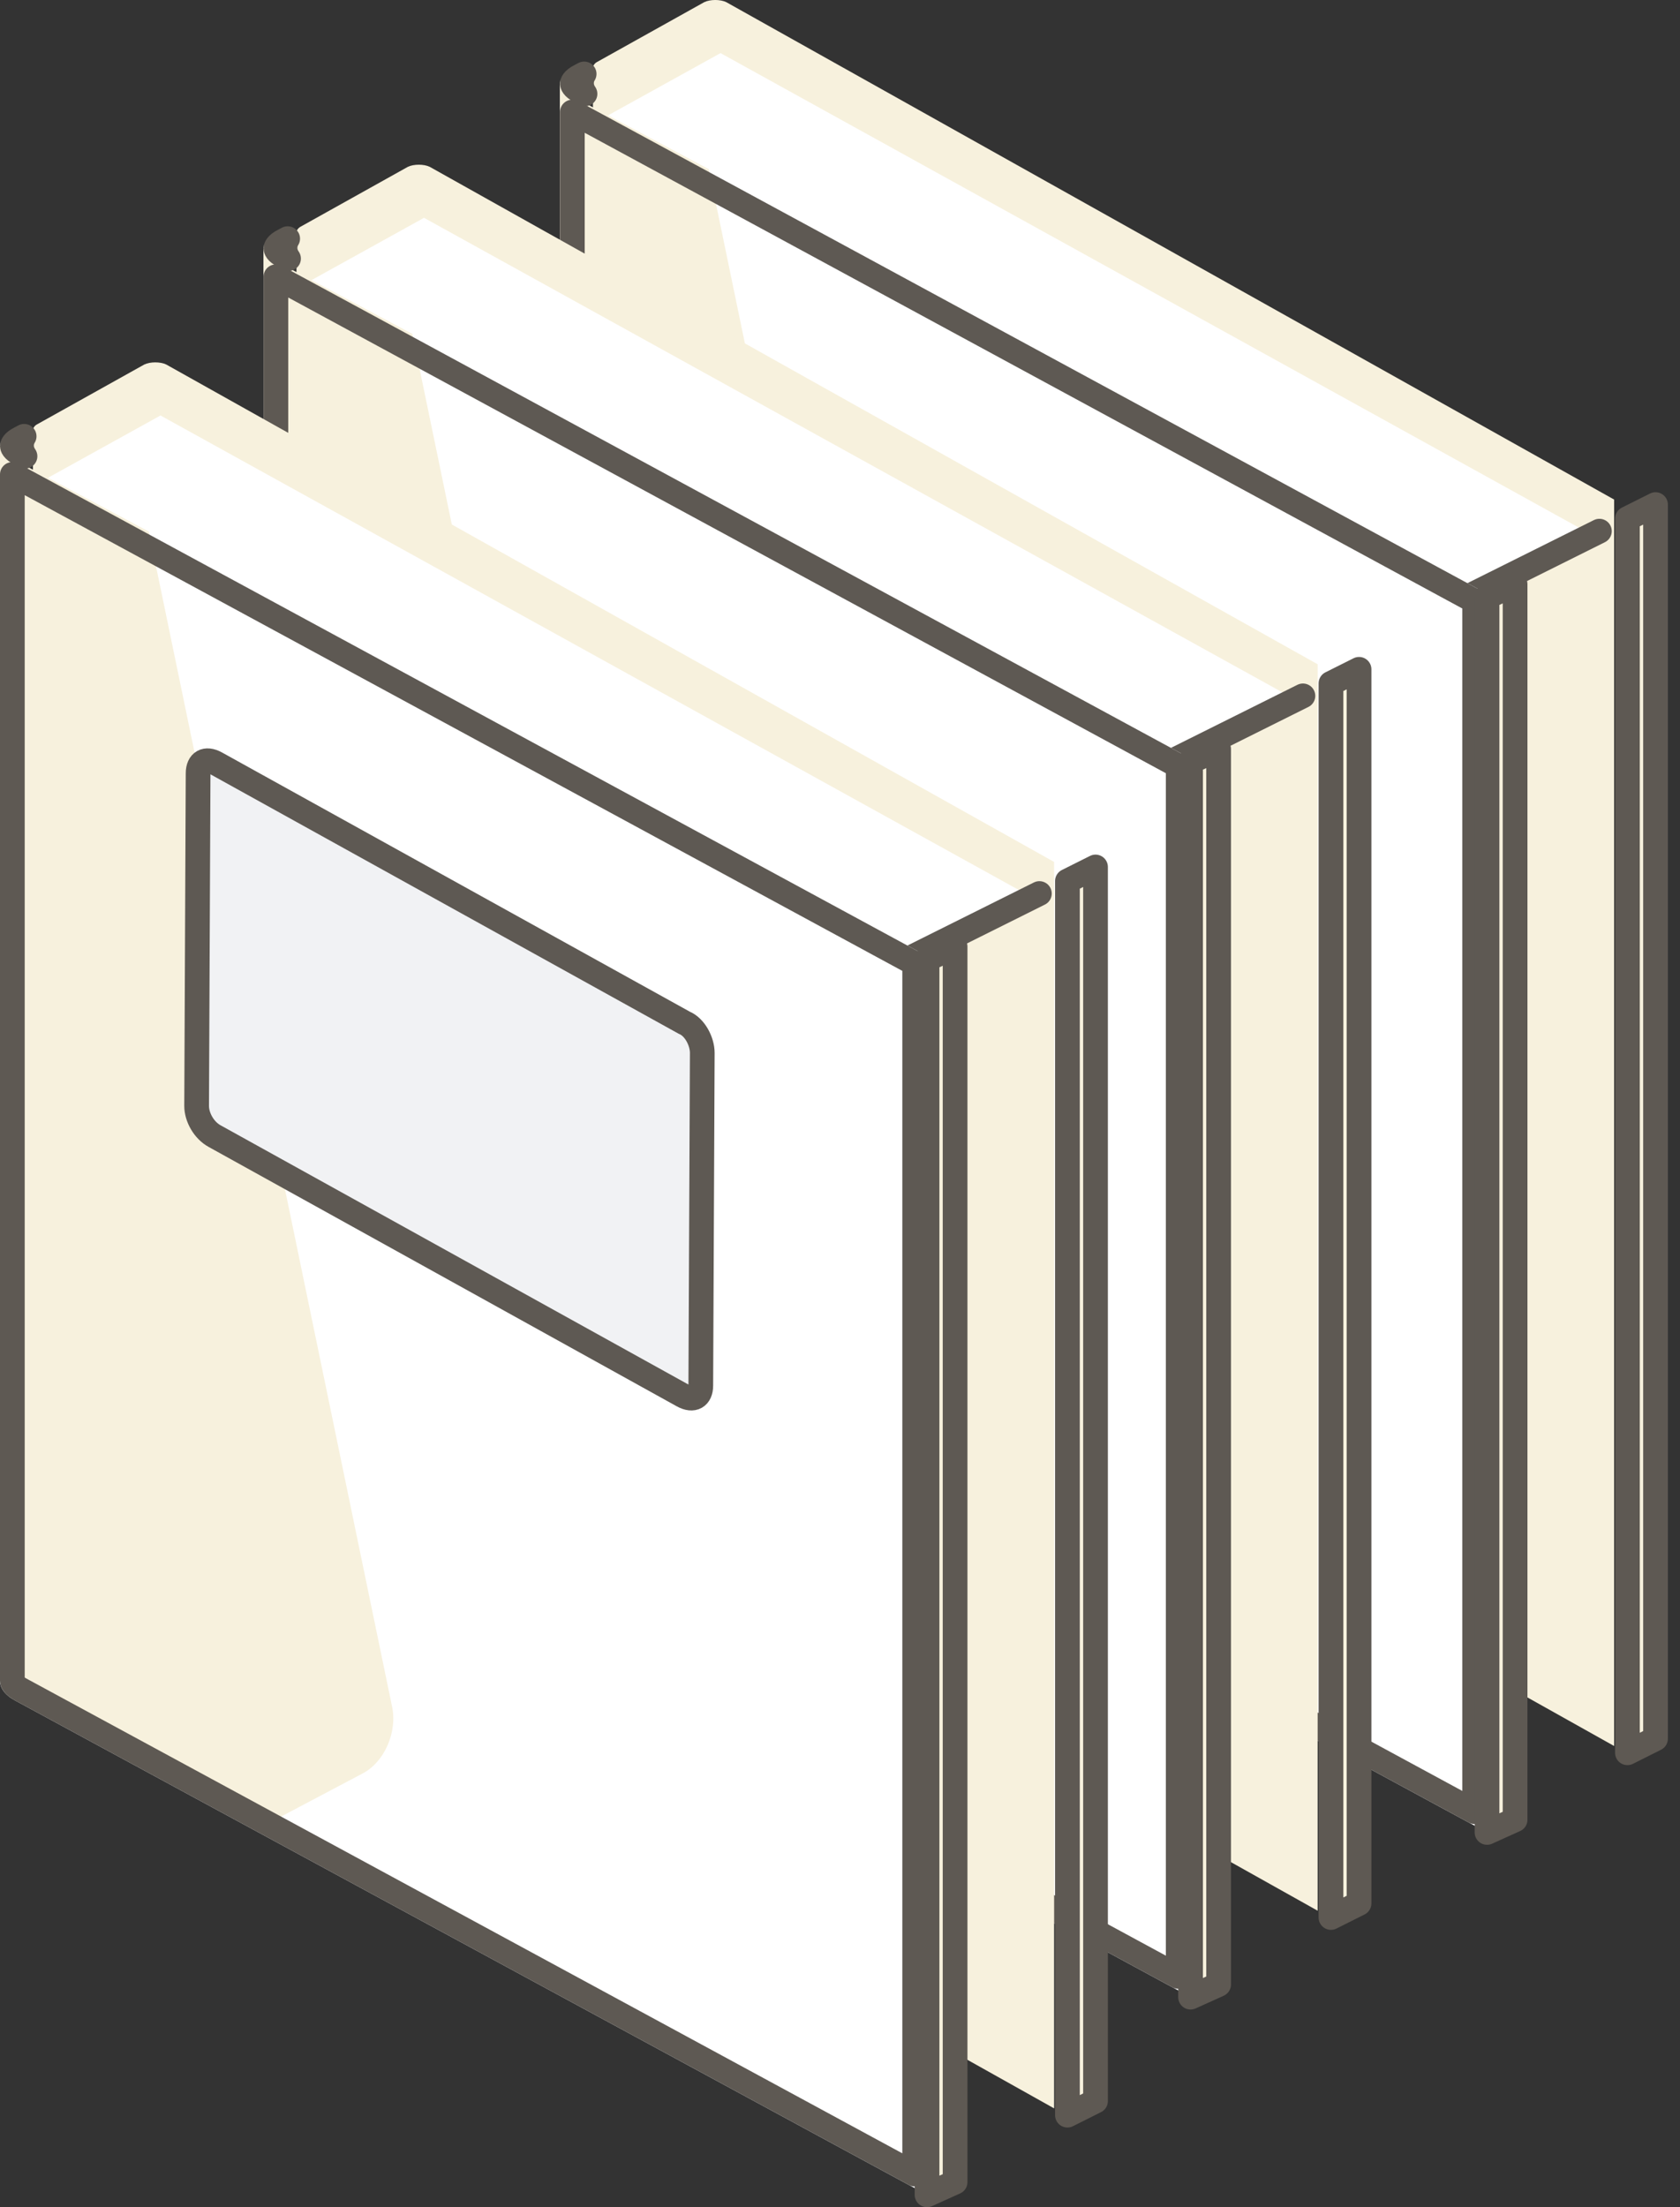
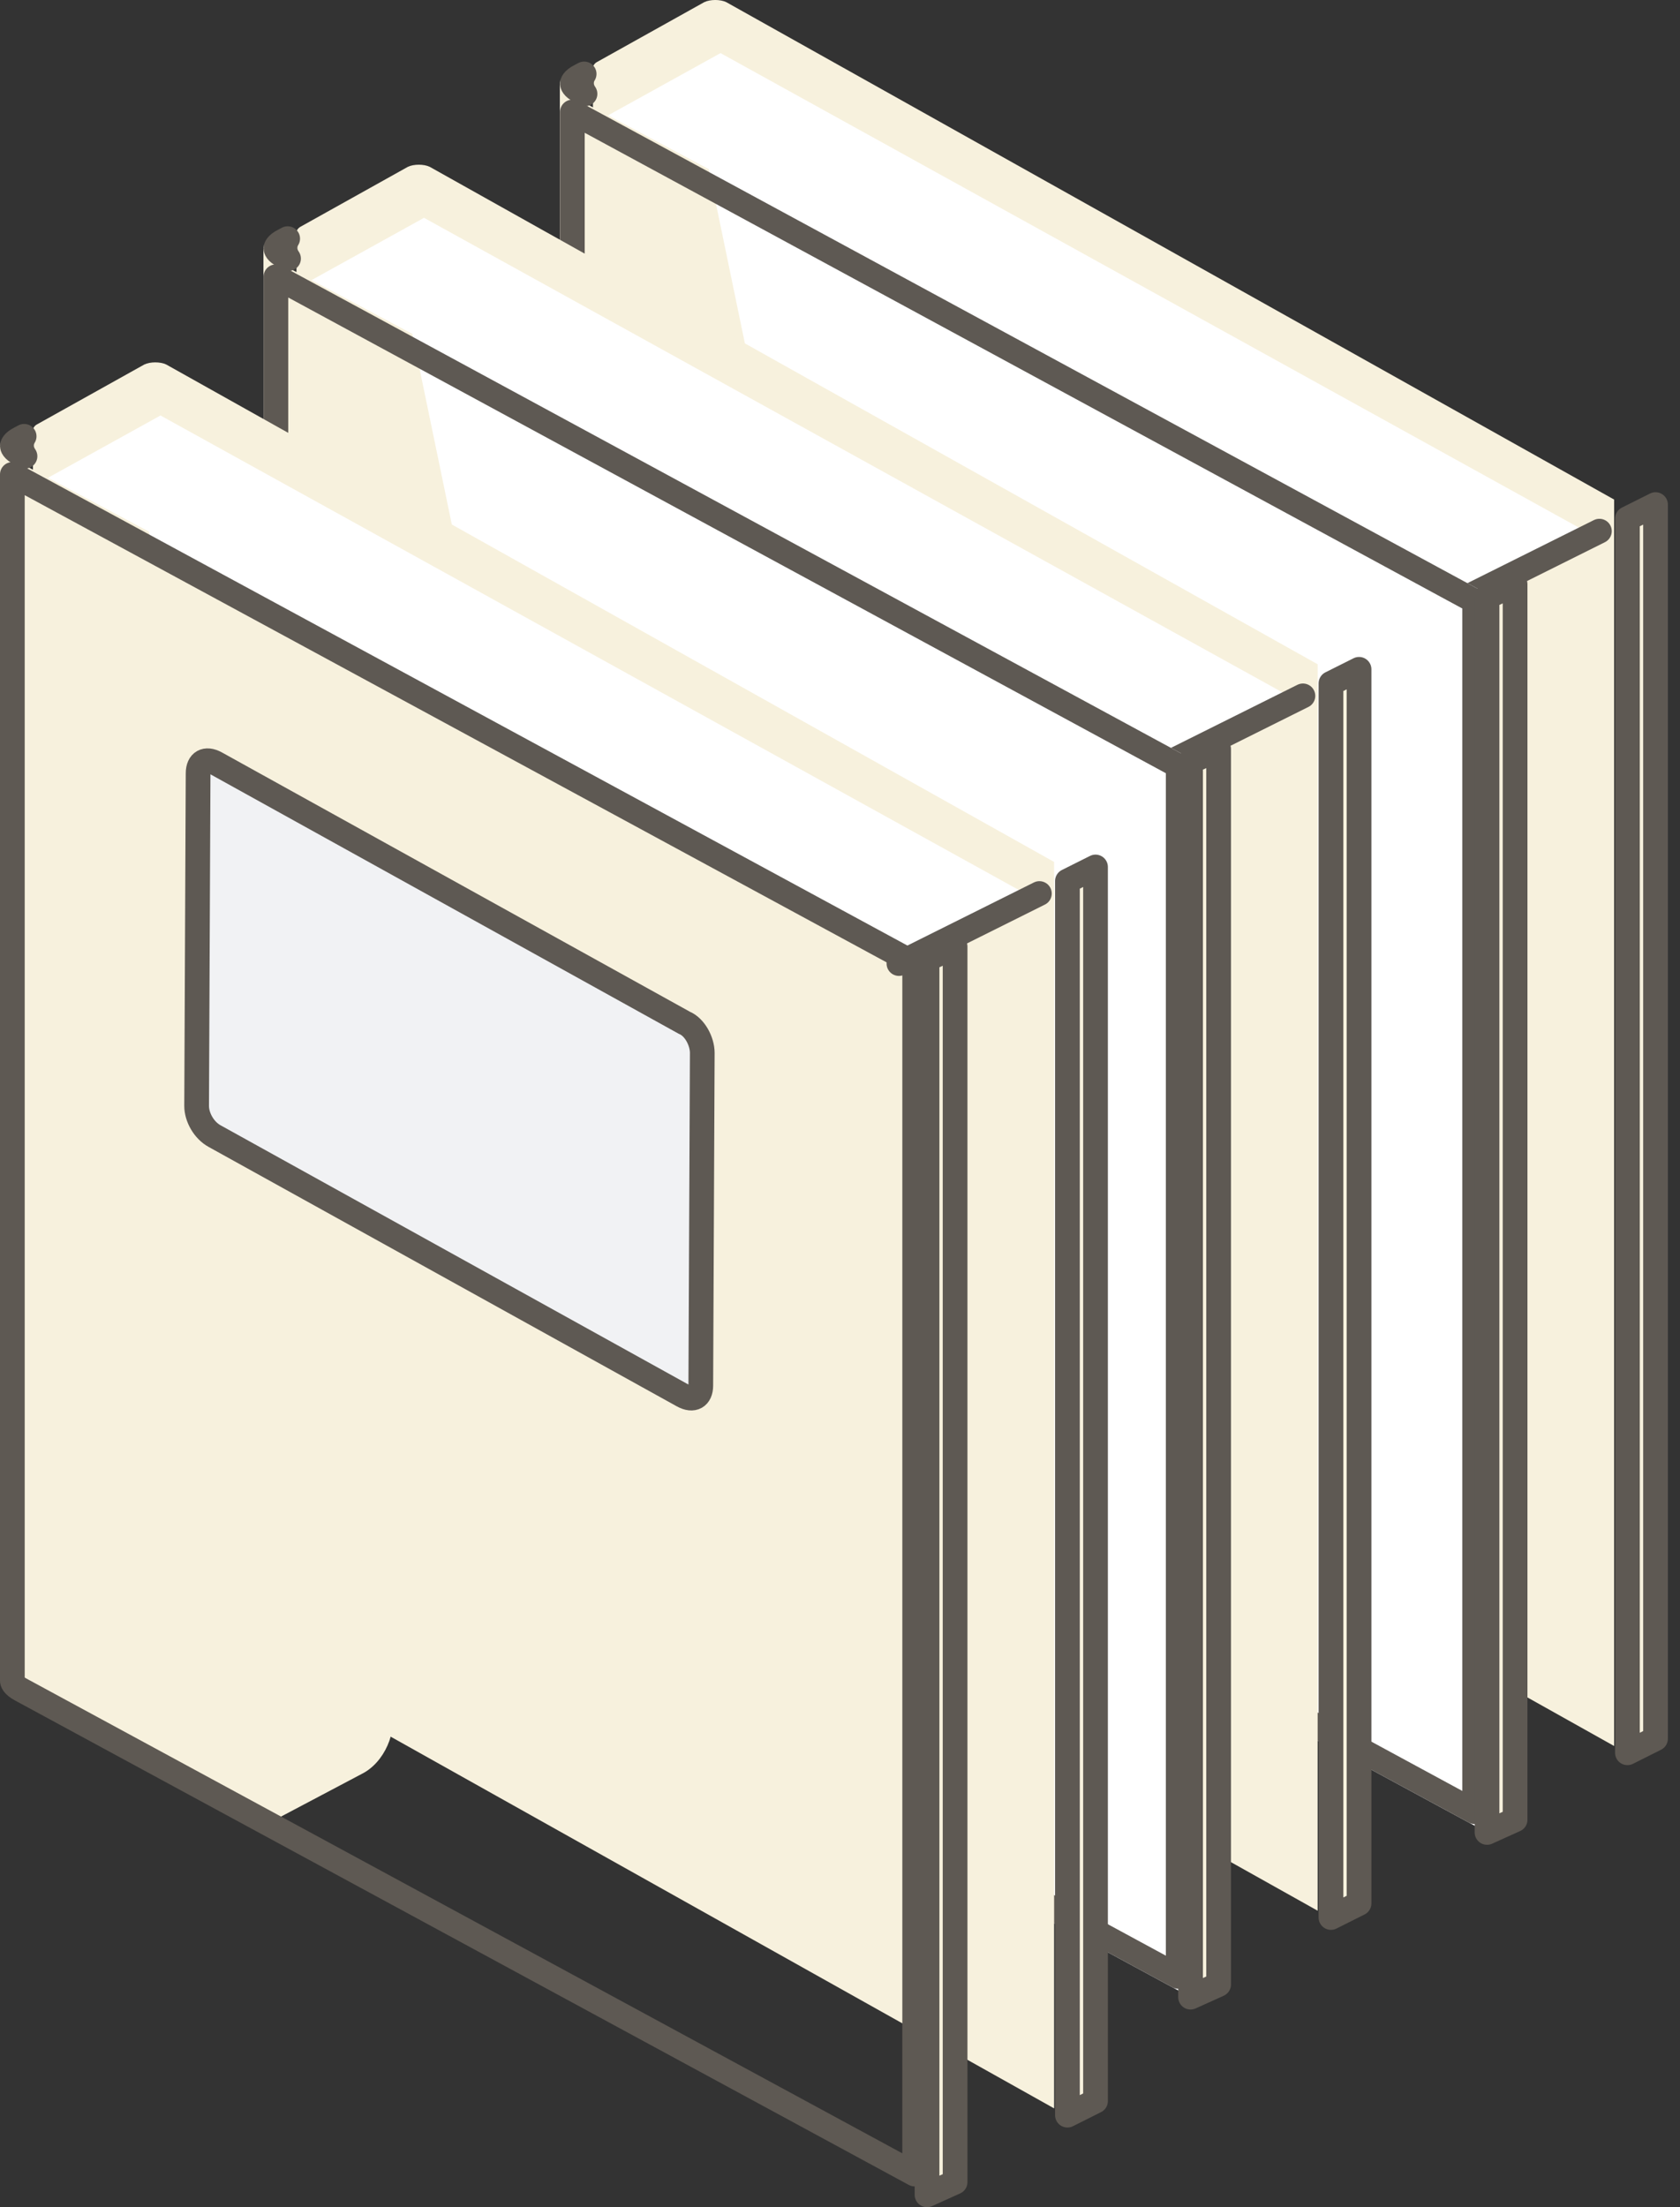
<svg xmlns="http://www.w3.org/2000/svg" width="51" height="67" viewBox="0 0 51 67" fill="none">
  <rect x="0" y="0" width="51" height="67" fill="#333333" stroke="none" />
  <path d="M22.047 0.065C21.869 -0.022 21.558 -0.022 21.38 0.065L18.133 1.877C18.044 1.92 18 2.006 18 2.049C18 8.736 18 33.198 18 39.885C18 39.798 18.044 39.755 18.133 39.712L21.38 37.9C21.558 37.814 21.869 37.814 22.047 37.9L49 53V15.164L22.047 0.065Z" fill="#F7F1DD" />
  <path d="M50.257 15.317V52.778L49.404 53.206V15.744L50.257 15.317Z" fill="#F7F1DD" stroke="#5E5953" stroke-width="0.75" stroke-miterlimit="10" stroke-linecap="round" stroke-linejoin="round" />
  <path d="M48.553 16.36L21.873 1.612L17.852 3.838L44.533 18.541L48.553 16.36Z" fill="white" />
  <path d="M48.553 16.123L44.289 18.249" stroke="#5E5953" stroke-width="0.75" stroke-miterlimit="10" stroke-linecap="round" stroke-linejoin="round" />
  <path d="M17.457 3.019C17.137 2.847 17 2.633 17 2.418V40.018C17 40.233 17.137 40.447 17.457 40.618L45.142 55.624V18.024L17.457 3.019Z" fill="white" />
  <path d="M17 2.418V39.666C17 39.879 17.138 40.091 17.461 40.261L25.161 44.338L27.973 42.852C28.665 42.512 29.08 41.577 28.895 40.77L21.518 5.137L17.461 2.971C17.184 2.843 17 2.631 17 2.418Z" fill="#F7F1DD" />
  <path d="M44.767 54.994L17.636 40.289L17.634 40.288C17.386 40.155 17.375 40.046 17.375 40.018V3.401L44.767 18.248V54.994Z" stroke="#5E5953" stroke-width="0.75" stroke-miterlimit="10" stroke-linecap="round" stroke-linejoin="round" />
  <path d="M37.776 20.047L23.558 12.169C23.241 11.995 23.015 12.126 23.015 12.474L22.97 22.571C22.97 22.919 23.196 23.311 23.513 23.485L37.731 31.363C38.048 31.537 38.275 31.407 38.275 31.058L38.32 20.961C38.32 20.613 38.093 20.177 37.776 20.047Z" fill="#F1F2F4" stroke="#5E5953" stroke-width="0.75" stroke-miterlimit="10" stroke-linecap="round" stroke-linejoin="round" />
  <path d="M17.617 2.306L17.733 2.244C17.684 2.322 17.653 2.415 17.653 2.524C17.653 2.652 17.697 2.76 17.759 2.849L17.617 2.773L17.617 2.773L17.608 2.768C17.387 2.658 17.375 2.555 17.375 2.54C17.375 2.525 17.387 2.421 17.608 2.311L17.608 2.311L17.617 2.306Z" fill="#F7F1DD" stroke="#5E5953" stroke-width="0.75" stroke-miterlimit="10" stroke-linecap="round" stroke-linejoin="round" />
  <path d="M45.994 17.735V55.239L45.142 55.624V18.12L45.994 17.735Z" fill="#F7F1DD" stroke="#5E5953" stroke-width="0.75" stroke-miterlimit="10" stroke-linecap="round" stroke-linejoin="round" />
  <path d="M13.047 5.065C12.869 4.978 12.558 4.978 12.38 5.065L9.133 6.877C9.044 6.92 9 7.006 9 7.049C9 13.736 9 38.198 9 44.885C9 44.798 9.044 44.755 9.133 44.712L12.38 42.9C12.558 42.814 12.869 42.814 13.047 42.9L40 58V20.164L13.047 5.065Z" fill="#F7F1DD" />
  <path d="M41.257 20.317V57.778L40.404 58.206V20.744L41.257 20.317Z" fill="#F7F1DD" stroke="#5E5953" stroke-width="0.75" stroke-miterlimit="10" stroke-linecap="round" stroke-linejoin="round" />
  <path d="M39.552 21.36L12.872 6.612L8.852 8.838L35.532 23.541L39.552 21.36Z" fill="white" />
  <path d="M39.553 21.123L35.289 23.249" stroke="#5E5953" stroke-width="0.75" stroke-miterlimit="10" stroke-linecap="round" stroke-linejoin="round" />
  <path d="M8.457 8.019C8.137 7.847 8 7.633 8 7.418V45.018C8 45.233 8.137 45.447 8.457 45.618L36.142 60.624V23.024L8.457 8.019Z" fill="white" />
  <path d="M8 7.418V44.666C8 44.879 8.138 45.091 8.461 45.261L16.161 49.338L18.973 47.852C19.665 47.512 20.08 46.577 19.895 45.77L12.518 10.137L8.461 7.971C8.184 7.843 8 7.631 8 7.418Z" fill="#F7F1DD" />
  <path d="M35.767 59.994L8.636 45.289L8.634 45.288C8.386 45.155 8.375 45.046 8.375 45.018V8.401L35.767 23.248V59.994Z" stroke="#5E5953" stroke-width="0.75" stroke-miterlimit="10" stroke-linecap="round" stroke-linejoin="round" />
  <path d="M28.776 25.047L14.557 17.169C14.24 16.995 14.014 17.125 14.014 17.474L13.969 27.571C13.969 27.919 14.195 28.311 14.512 28.485L28.73 36.363C29.047 36.537 29.274 36.407 29.274 36.058L29.319 25.961C29.319 25.613 29.093 25.177 28.776 25.047Z" fill="#F1F2F4" stroke="#5E5953" stroke-width="0.75" stroke-miterlimit="10" stroke-linecap="round" stroke-linejoin="round" />
  <path d="M8.617 7.306L8.733 7.244C8.685 7.322 8.653 7.415 8.653 7.524C8.653 7.652 8.697 7.76 8.759 7.849L8.617 7.773L8.617 7.773L8.608 7.768C8.387 7.658 8.375 7.555 8.375 7.54C8.375 7.525 8.387 7.421 8.608 7.311L8.608 7.311L8.617 7.306Z" fill="#F7F1DD" stroke="#5E5953" stroke-width="0.75" stroke-miterlimit="10" stroke-linecap="round" stroke-linejoin="round" />
  <path d="M36.994 22.735V60.239L36.142 60.624V23.12L36.994 22.735Z" fill="#F7F1DD" stroke="#5E5953" stroke-width="0.75" stroke-miterlimit="10" stroke-linecap="round" stroke-linejoin="round" />
  <path d="M5.047 11.065C4.869 10.978 4.558 10.978 4.38 11.065L1.133 12.877C1.044 12.92 1 13.006 1 13.049C1 19.736 1 44.198 1 50.885C1 50.798 1.044 50.755 1.133 50.712L4.38 48.9C4.558 48.814 4.869 48.814 5.047 48.9L32 64V26.164L5.047 11.065Z" fill="#F7F1DD" />
  <path d="M33.257 26.317V63.778L32.404 64.206V26.744L33.257 26.317Z" fill="#F7F1DD" stroke="#5E5953" stroke-width="0.75" stroke-miterlimit="10" stroke-linecap="round" stroke-linejoin="round" />
  <path d="M31.552 27.36L4.872 12.612L0.852 14.838L27.532 29.541L31.552 27.36Z" fill="white" />
  <path d="M31.553 27.123L27.289 29.249" stroke="#5E5953" stroke-width="0.75" stroke-miterlimit="10" stroke-linecap="round" stroke-linejoin="round" />
-   <path d="M0.457 14.019C0.137 13.847 0 13.633 0 13.418V51.018C0 51.233 0.137 51.447 0.457 51.618L28.142 66.624V29.024L0.457 14.019Z" fill="white" />
  <path d="M0 13.418V50.666C0 50.879 0.138 51.091 0.461 51.261L8.161 55.338L10.973 53.852C11.665 53.512 12.08 52.577 11.895 51.77L4.518 16.137L0.461 13.971C0.184 13.843 0 13.631 0 13.418Z" fill="#F7F1DD" />
  <path d="M27.767 65.994L0.636 51.289L0.634 51.288C0.386 51.155 0.375 51.046 0.375 51.018V14.401L27.767 29.248V65.994Z" stroke="#5E5953" stroke-width="0.75" stroke-miterlimit="10" stroke-linecap="round" stroke-linejoin="round" />
  <path d="M20.776 31.047L6.557 23.169C6.24 22.995 6.014 23.125 6.014 23.474L5.969 33.571C5.969 33.919 6.195 34.311 6.512 34.485L20.73 42.363C21.047 42.537 21.274 42.407 21.274 42.058L21.319 31.961C21.319 31.613 21.093 31.177 20.776 31.047Z" fill="#F1F2F4" stroke="#5E5953" stroke-width="0.75" stroke-miterlimit="10" stroke-linecap="round" stroke-linejoin="round" />
  <path d="M0.617 13.306L0.733 13.244C0.685 13.322 0.653 13.415 0.653 13.524C0.653 13.652 0.697 13.76 0.759 13.849L0.617 13.773L0.617 13.773L0.608 13.768C0.387 13.658 0.375 13.555 0.375 13.54C0.375 13.524 0.387 13.421 0.608 13.311L0.608 13.311L0.617 13.306Z" fill="#F7F1DD" stroke="#5E5953" stroke-width="0.75" stroke-miterlimit="10" stroke-linecap="round" stroke-linejoin="round" />
  <path d="M28.994 28.735V66.239L28.142 66.624V29.12L28.994 28.735Z" fill="#F7F1DD" stroke="#5E5953" stroke-width="0.75" stroke-miterlimit="10" stroke-linecap="round" stroke-linejoin="round" />
</svg>